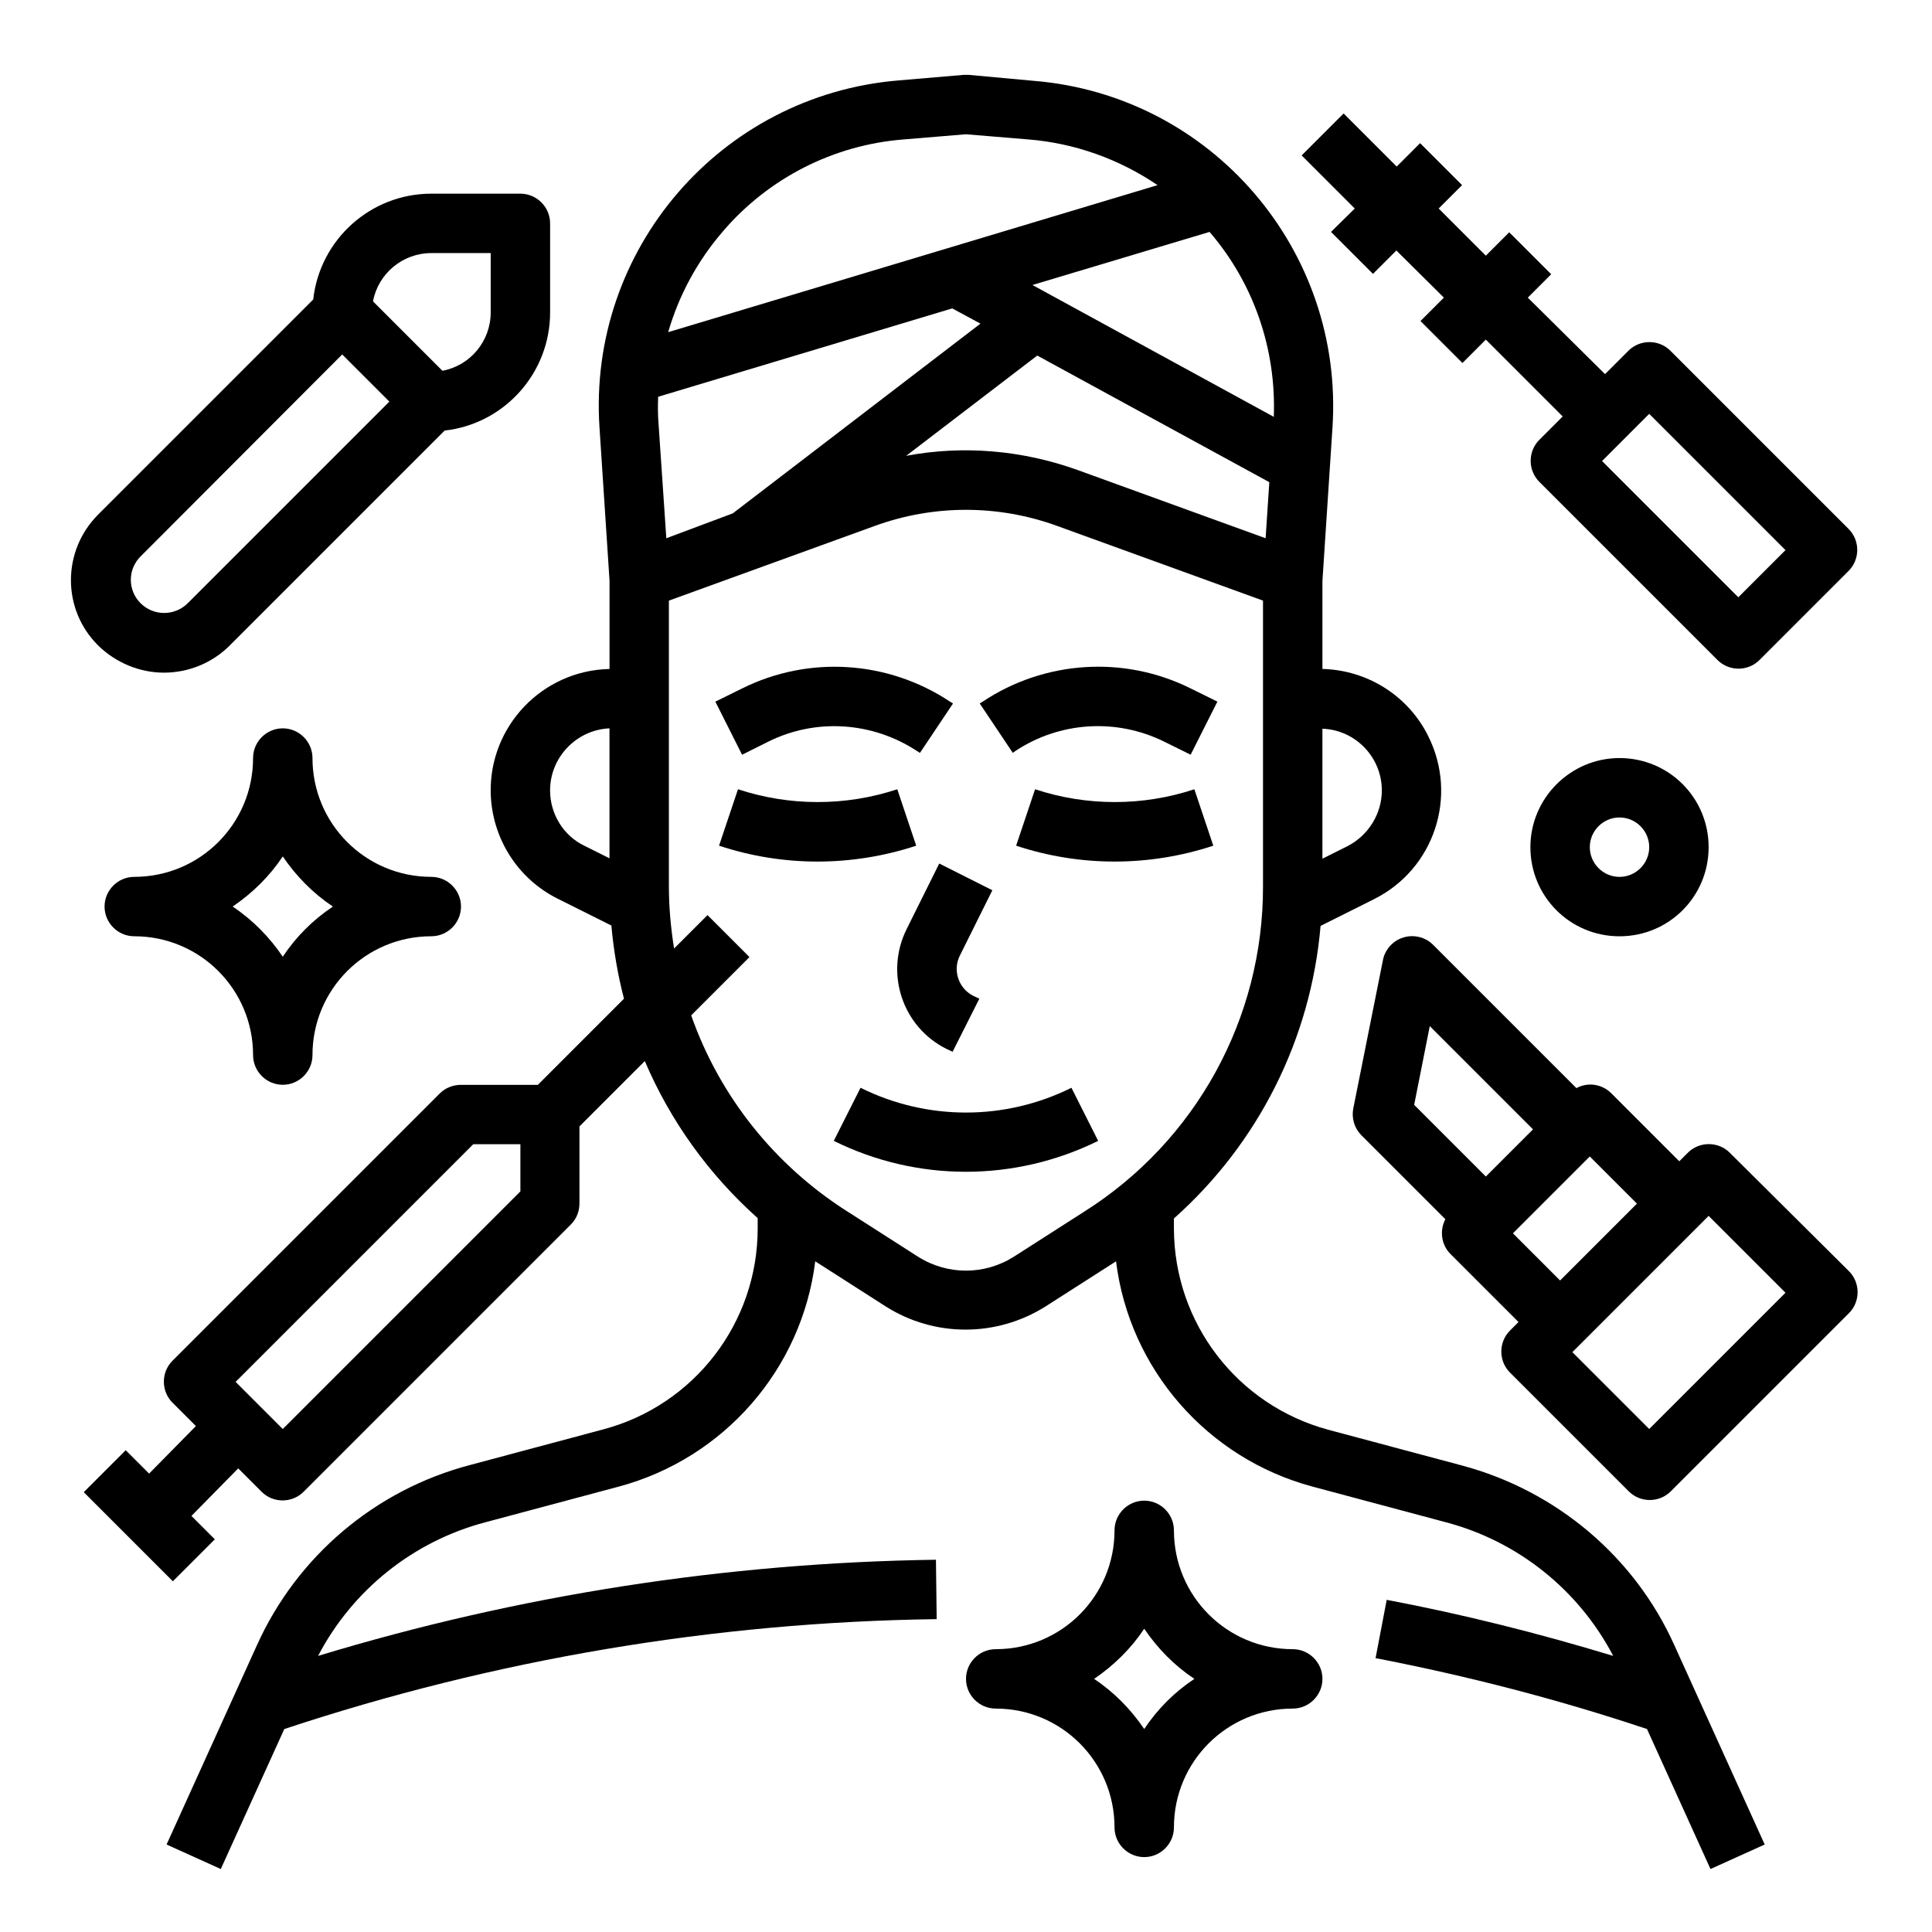
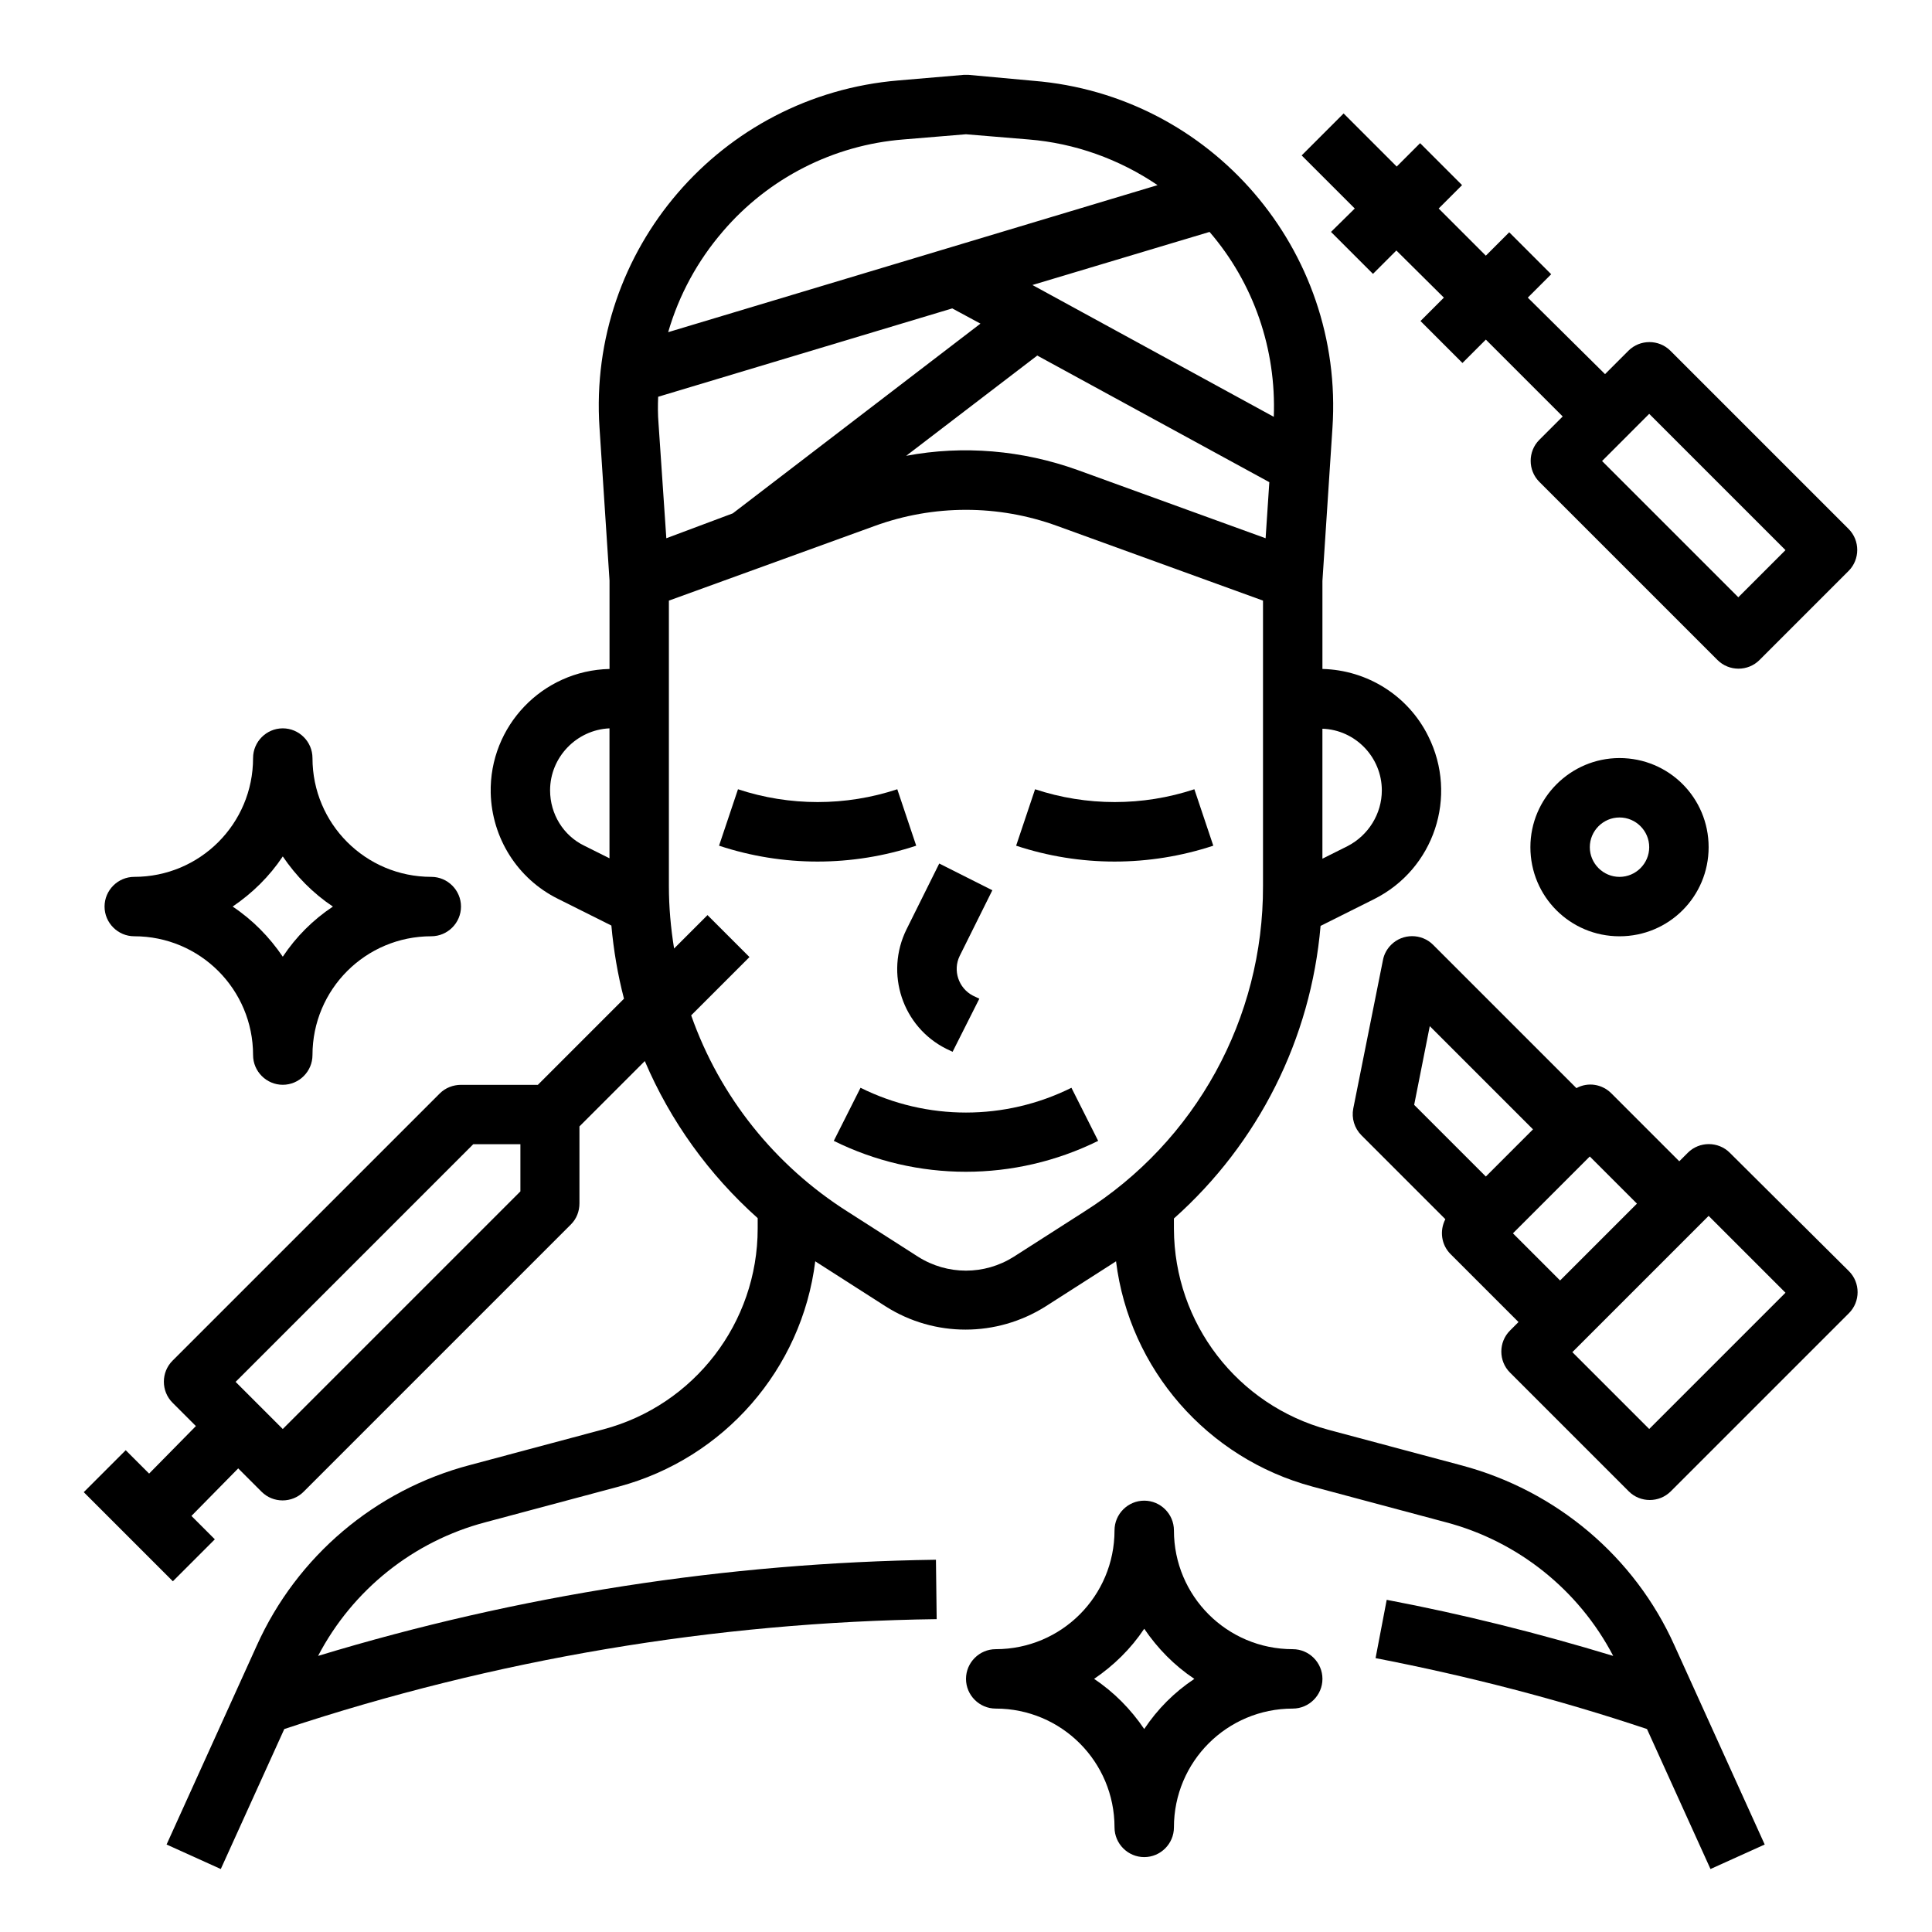
<svg xmlns="http://www.w3.org/2000/svg" fill="#000000" width="800px" height="800px" version="1.1" viewBox="144 144 512 512">
  <g>
-     <path d="m347.55 340.57c12.594-6.297 27.652-5.312 39.457 2.461l0.789 0.492 8.758-13.086-0.789-0.492c-16.434-10.922-37.492-12.301-55.203-3.445l-6.988 3.445 7.086 14.07z" />
-     <path d="m413.09 343.02c11.711-7.773 26.766-8.758 39.457-2.461l6.988 3.445 7.086-14.07-6.988-3.445c-17.711-8.855-38.77-7.477-55.203 3.445l-0.789 0.492 8.758 13.086z" />
    <path d="m381.79 353.16c-13.676 4.527-28.535 4.527-42.215 0l-5.019 14.957c16.926 5.609 35.227 5.609 52.25 0z" />
    <path d="m384.25 390.26c-5.805 11.711-1.082 25.879 10.527 31.684l1.672 0.789 7.086-14.07-1.672-0.789c-3.836-1.969-5.41-6.691-3.543-10.527l8.66-17.418-14.07-7.086z" />
    <path d="m372.05 432.27-7.086 14.07c22.043 10.922 47.922 10.922 70.062 0l-7.086-14.07c-17.613 8.758-38.277 8.758-55.891 0z" />
    <path d="m460.52 353.16c-13.676 4.527-28.535 4.527-42.215 0l-5.019 14.957c16.926 5.609 35.227 5.609 52.25 0z" />
    <path d="m531.36 532.35-35.324-9.445c-24.109-6.496-40.836-28.242-40.934-53.234l-0.004-2.758c22.434-19.977 36.309-47.625 38.867-77.539l14.168-7.086c15.941-7.969 22.336-27.258 14.367-43.199-5.312-10.727-16.137-17.516-28.043-17.809v-23.32l2.656-40.539c3.148-47.133-32.078-88.168-79.211-92.004l-17.219-1.578h-1.277l-17.32 1.477c-47.133 3.938-82.359 44.871-79.211 92.004l2.656 40.539v23.422c-17.809 0.395-31.883 15.152-31.488 32.867 0.297 11.906 7.086 22.73 17.809 28.043l14.168 7.086c0.59 6.496 1.672 12.988 3.344 19.387l-22.824 22.828h-20.367c-2.066 0-4.133 0.789-5.609 2.262l-70.848 70.848c-3.051 3.051-3.051 8.07 0 11.121l6.199 6.199-12.398 12.594-6.199-6.199-11.121 11.121 23.617 23.617 11.121-11.121-6.199-6.199 12.395-12.598 6.199 6.199c3.051 3.051 8.07 3.051 11.121 0l70.848-70.848c1.477-1.477 2.262-3.445 2.262-5.609v-20.367l17.32-17.32c6.789 15.941 17.023 30.109 29.914 41.625v2.754c0 24.992-16.828 46.84-40.934 53.234l-35.324 9.445c-25.094 6.594-45.855 24.207-56.48 47.824l-23.91 52.742 14.367 6.496 16.828-37.098c55.793-18.5 114.14-28.34 172.89-29.125l-0.195-15.742c-55.496 0.789-110.6 9.348-163.74 25.484 9.152-17.516 25.289-30.406 44.379-35.426l35.324-9.445c27.848-7.477 48.512-31.094 52.055-59.73 0 0 0.098 0.098 0.098 0.098l18.598 11.906c12.891 8.168 29.324 8.168 42.312 0l18.598-11.906 0.098-0.098c3.543 28.633 24.207 52.25 52.055 59.73l35.324 9.445c19.09 5.019 35.227 17.91 44.379 35.426-19.777-6.004-39.754-11.02-60.023-14.859l-2.953 15.449c24.402 4.723 48.414 10.922 71.93 18.793l16.828 37.098 14.367-6.496-23.91-52.742c-10.539-23.516-31.305-41.031-56.395-47.723zm-249.45-72.621-62.977 62.977-12.496-12.496 62.977-62.977h12.496zm38.672-173.09-2.066-30.406c-0.195-2.363-0.195-4.723-0.098-7.086l77.934-23.418 7.477 4.035-65.633 50.281zm98.301-48.414 61.5 33.555-0.984 14.859-49.891-18.105c-14.562-5.215-30.207-6.594-45.363-3.738zm91.316 115.23c0 6.199-3.543 11.906-9.055 14.762l-6.691 3.344v-34.441c8.758 0.293 15.746 7.578 15.746 16.336zm-28.633-98.992-63.961-34.934 46.938-14.07c11.707 13.578 17.711 31.094 17.023 49.004zm-146.03-49.102c12.102-14.168 29.324-22.926 47.824-24.402l16.629-1.379 16.629 1.379c12.203 0.984 24.008 5.215 34.145 12.102l-129.69 38.965c2.852-9.84 7.773-18.891 14.465-26.664zm-45.758 148.09c0-8.758 6.988-16.039 15.742-16.434v34.441l-6.691-3.344c-5.508-2.66-9.051-8.367-9.051-14.664zm122.9 123.59c-7.773 4.922-17.613 4.922-25.387 0l-18.598-11.906c-19.285-12.203-33.949-30.504-41.523-52.055l15.449-15.449-11.121-11.121-8.855 8.855c-0.887-5.512-1.379-11.02-1.379-16.531v-75.668l54.516-19.777c15.645-5.707 32.766-5.707 48.414 0l54.516 19.777v75.668c0.098 35.031-17.809 67.602-47.43 86.297z" />
-     <path d="m187.45 322.26c6.496 0 12.793-2.559 17.418-7.184l56.973-56.973c15.844-1.77 27.945-15.254 27.945-31.293v-23.613c0-4.328-3.543-7.871-7.871-7.871h-23.617c-16.039 0-29.52 12.102-31.293 28.043l-56.973 56.973c-9.645 9.645-9.645 25.191 0 34.734 4.625 4.527 10.926 7.184 17.418 7.184zm70.848-111.19h15.742v15.742c0 7.578-5.41 14.07-12.793 15.449l-18.398-18.398c1.379-7.383 7.875-12.793 15.449-12.793zm-77.047 80.395 53.434-53.531 12.496 12.496-53.43 53.43c-3.445 3.445-9.055 3.445-12.496 0-3.445-3.441-3.445-8.953-0.004-12.395z" />
    <path d="m486.59 581.05c-17.418 0-31.488-14.07-31.488-31.488 0-4.328-3.543-7.871-7.871-7.871s-7.871 3.543-7.871 7.871c0 17.418-14.07 31.488-31.488 31.488-4.328 0-7.871 3.543-7.871 7.871s3.543 7.871 7.871 7.871c17.418 0 31.488 14.07 31.488 31.488 0 4.328 3.543 7.871 7.871 7.871s7.871-3.543 7.871-7.871c0-17.418 14.07-31.488 31.488-31.488 4.328 0 7.871-3.543 7.871-7.871s-3.539-7.871-7.871-7.871zm-39.359 21.156c-3.543-5.215-7.969-9.742-13.285-13.285 5.215-3.543 9.742-7.969 13.285-13.285 3.543 5.215 7.969 9.742 13.285 13.285-5.316 3.543-9.742 7.973-13.285 13.285z" />
    <path d="m602.41 449.49c-3.051-3.051-8.07-3.051-11.121 0l-2.262 2.262-18.008-18.008c-2.461-2.461-6.199-3.051-9.25-1.379l-37.984-37.984c-3.051-3.051-8.07-3.051-11.121 0-1.082 1.082-1.871 2.461-2.164 4.035l-7.871 39.359c-0.492 2.559 0.297 5.215 2.164 7.086l22.238 22.238c-1.574 3.051-1.082 6.789 1.379 9.25l18.008 18.008-2.262 2.262c-3.051 3.051-3.051 8.07 0 11.121l31.488 31.488c3.051 3.051 8.07 3.051 11.121 0l47.23-47.23c3.051-3.051 3.051-8.07 0-11.121zm-79.504-33.555 27.355 27.355-12.5 12.5-18.992-18.992zm22.039 54.91 20.367-20.367 12.496 12.496-20.367 20.367zm36.113 51.855-20.367-20.367 36.113-36.113 20.367 20.367z" />
    <path d="m496.73 205.46 11.121 11.121 6.199-6.199 12.594 12.496-6.199 6.199 11.121 11.121 6.199-6.199 20.367 20.367-6.199 6.199c-3.051 3.051-3.051 8.07 0 11.121l47.23 47.23c3.051 3.051 8.07 3.051 11.121 0l23.617-23.617c3.051-3.051 3.051-8.07 0-11.121l-47.23-47.23c-3.051-3.051-8.07-3.051-11.121 0l-6.199 6.199-20.469-20.27 6.199-6.199-11.121-11.121-6.199 6.199-12.496-12.496 6.199-6.199-11.121-11.121-6.199 6.199-14.07-14.07-11.121 11.121 14.074 14.07zm84.328 48.215 36.113 36.113-12.496 12.496-36.113-36.109z" />
    <path d="m226.81 344.89c0-4.328-3.543-7.871-7.871-7.871s-7.871 3.543-7.871 7.871c0 17.418-14.07 31.488-31.488 31.488-4.328 0-7.871 3.543-7.871 7.871s3.543 7.871 7.871 7.871c17.418 0 31.488 14.07 31.488 31.488 0 4.328 3.543 7.871 7.871 7.871s7.871-3.543 7.871-7.871c0-17.418 14.07-31.488 31.488-31.488 4.328 0 7.871-3.543 7.871-7.871s-3.543-7.871-7.871-7.871c-17.414 0-31.488-14.07-31.488-31.488zm-7.871 52.645c-3.543-5.215-7.969-9.742-13.285-13.285 5.215-3.543 9.742-7.969 13.285-13.285 3.543 5.215 7.969 9.742 13.285 13.285-5.312 3.543-9.742 7.973-13.285 13.285z" />
    <path d="m549.57 368.51c0 13.086 10.527 23.617 23.617 23.617 13.086 0 23.617-10.527 23.617-23.617 0-13.086-10.527-23.617-23.617-23.617-12.988 0-23.617 10.629-23.617 23.617zm31.488 0c0 4.328-3.543 7.871-7.871 7.871s-7.871-3.543-7.871-7.871 3.543-7.871 7.871-7.871c4.328-0.004 7.871 3.539 7.871 7.871z" />
  </g>
</svg>